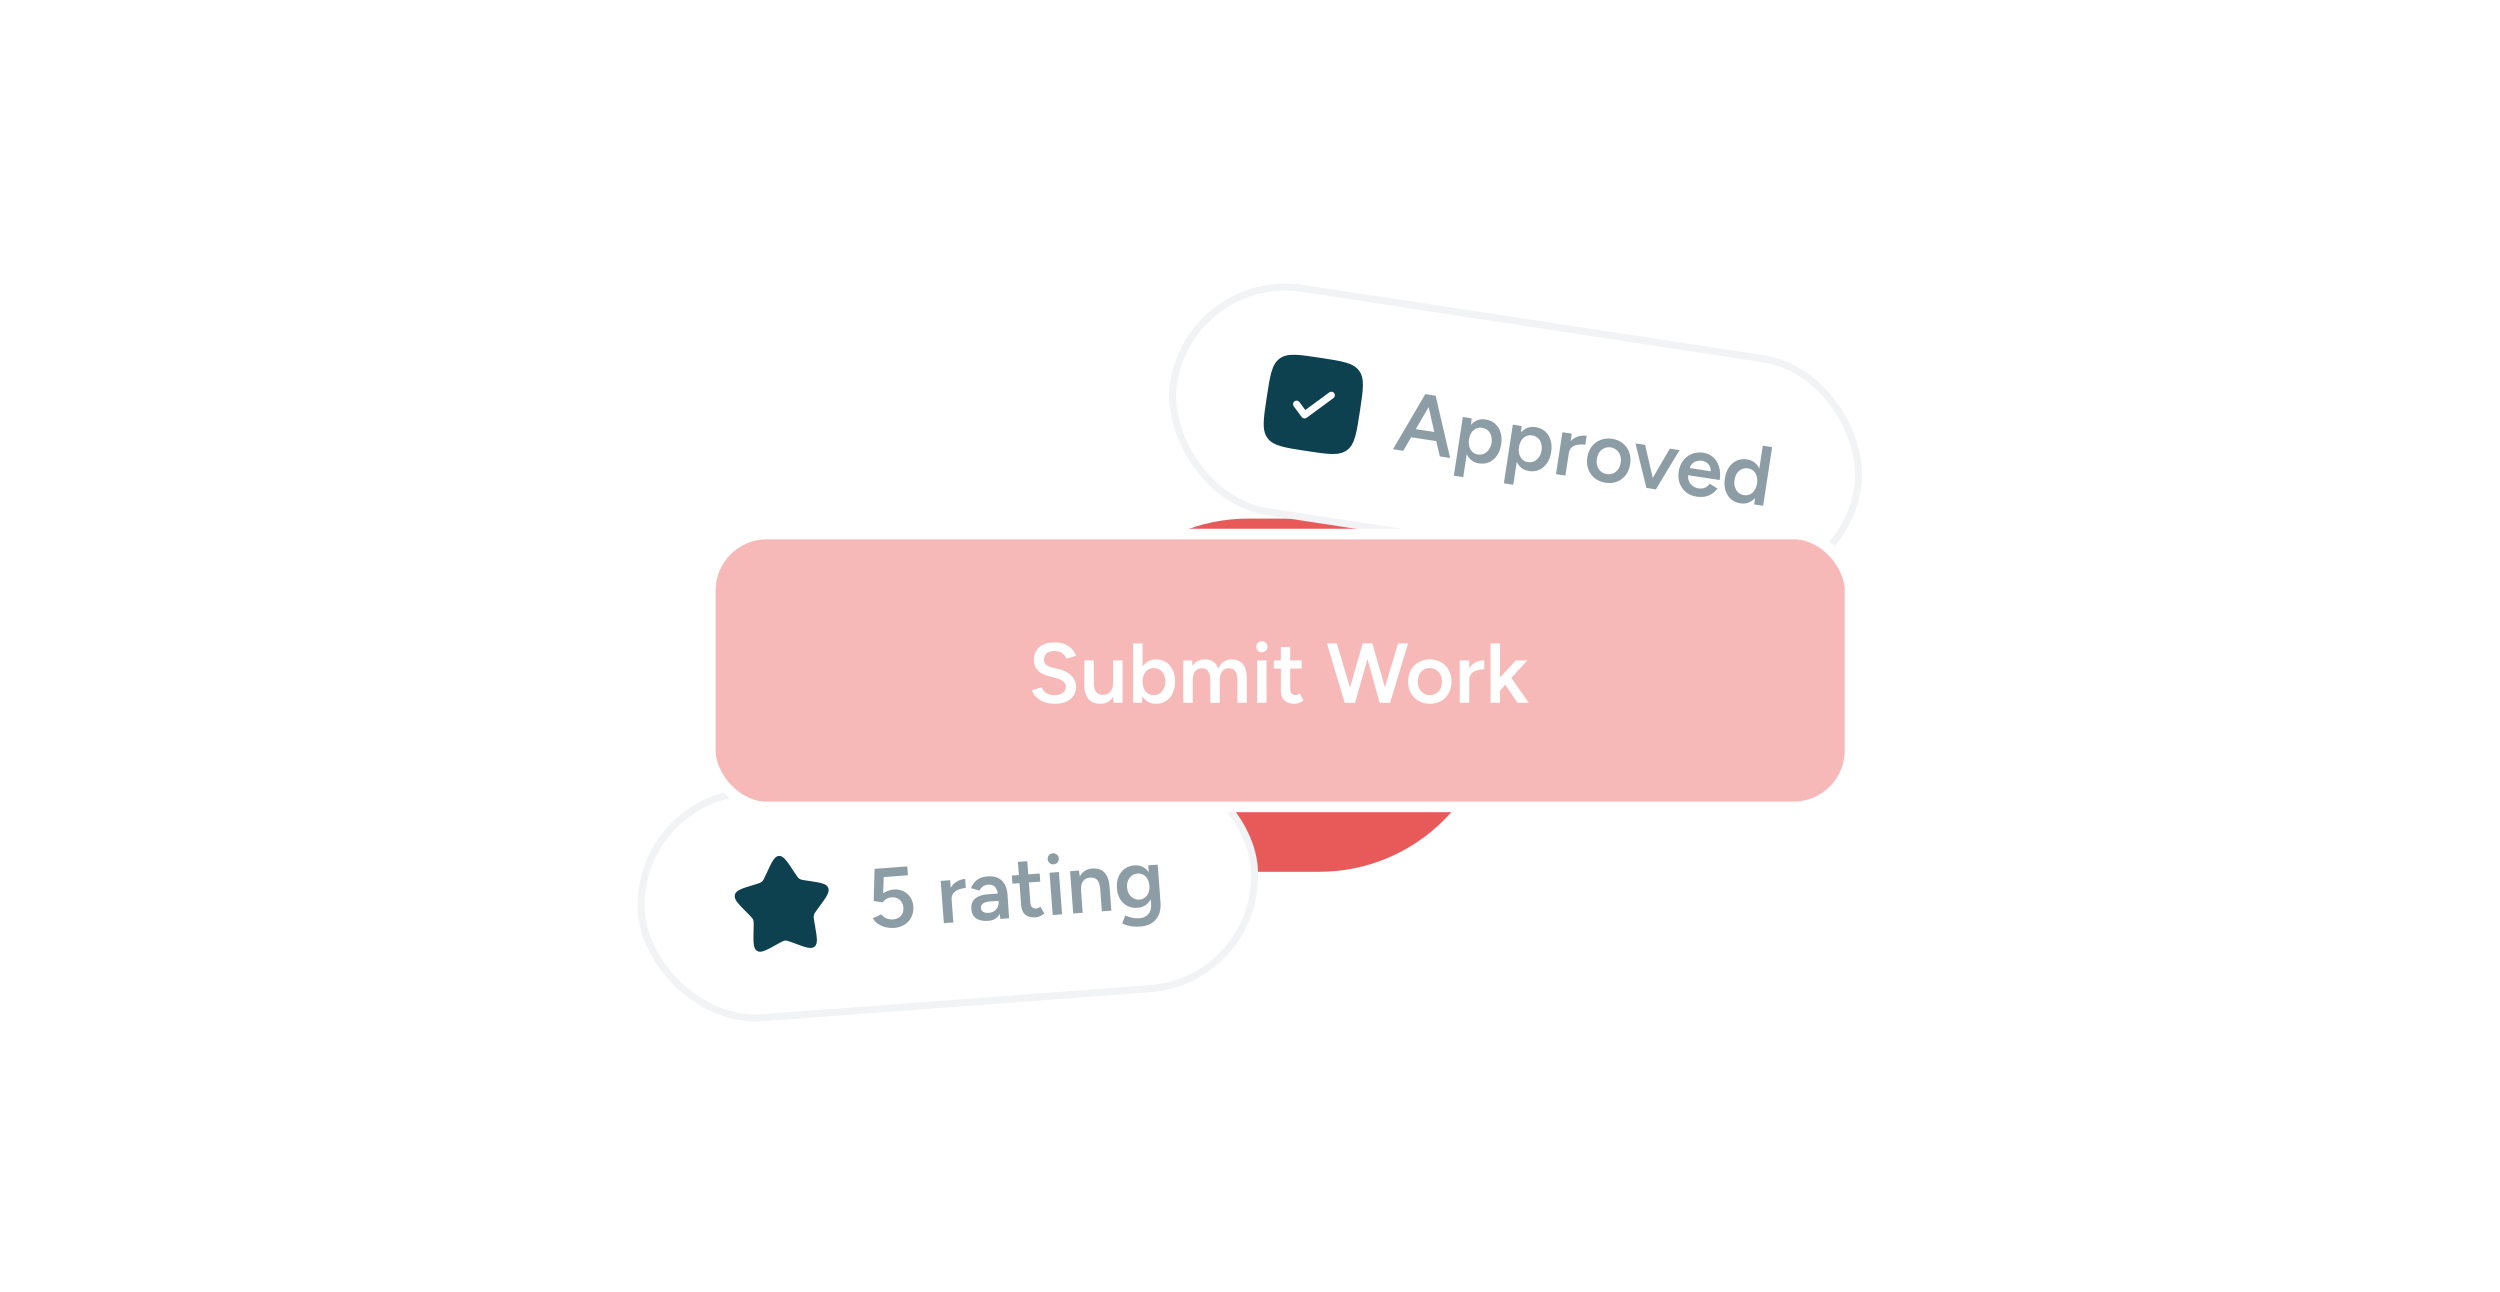
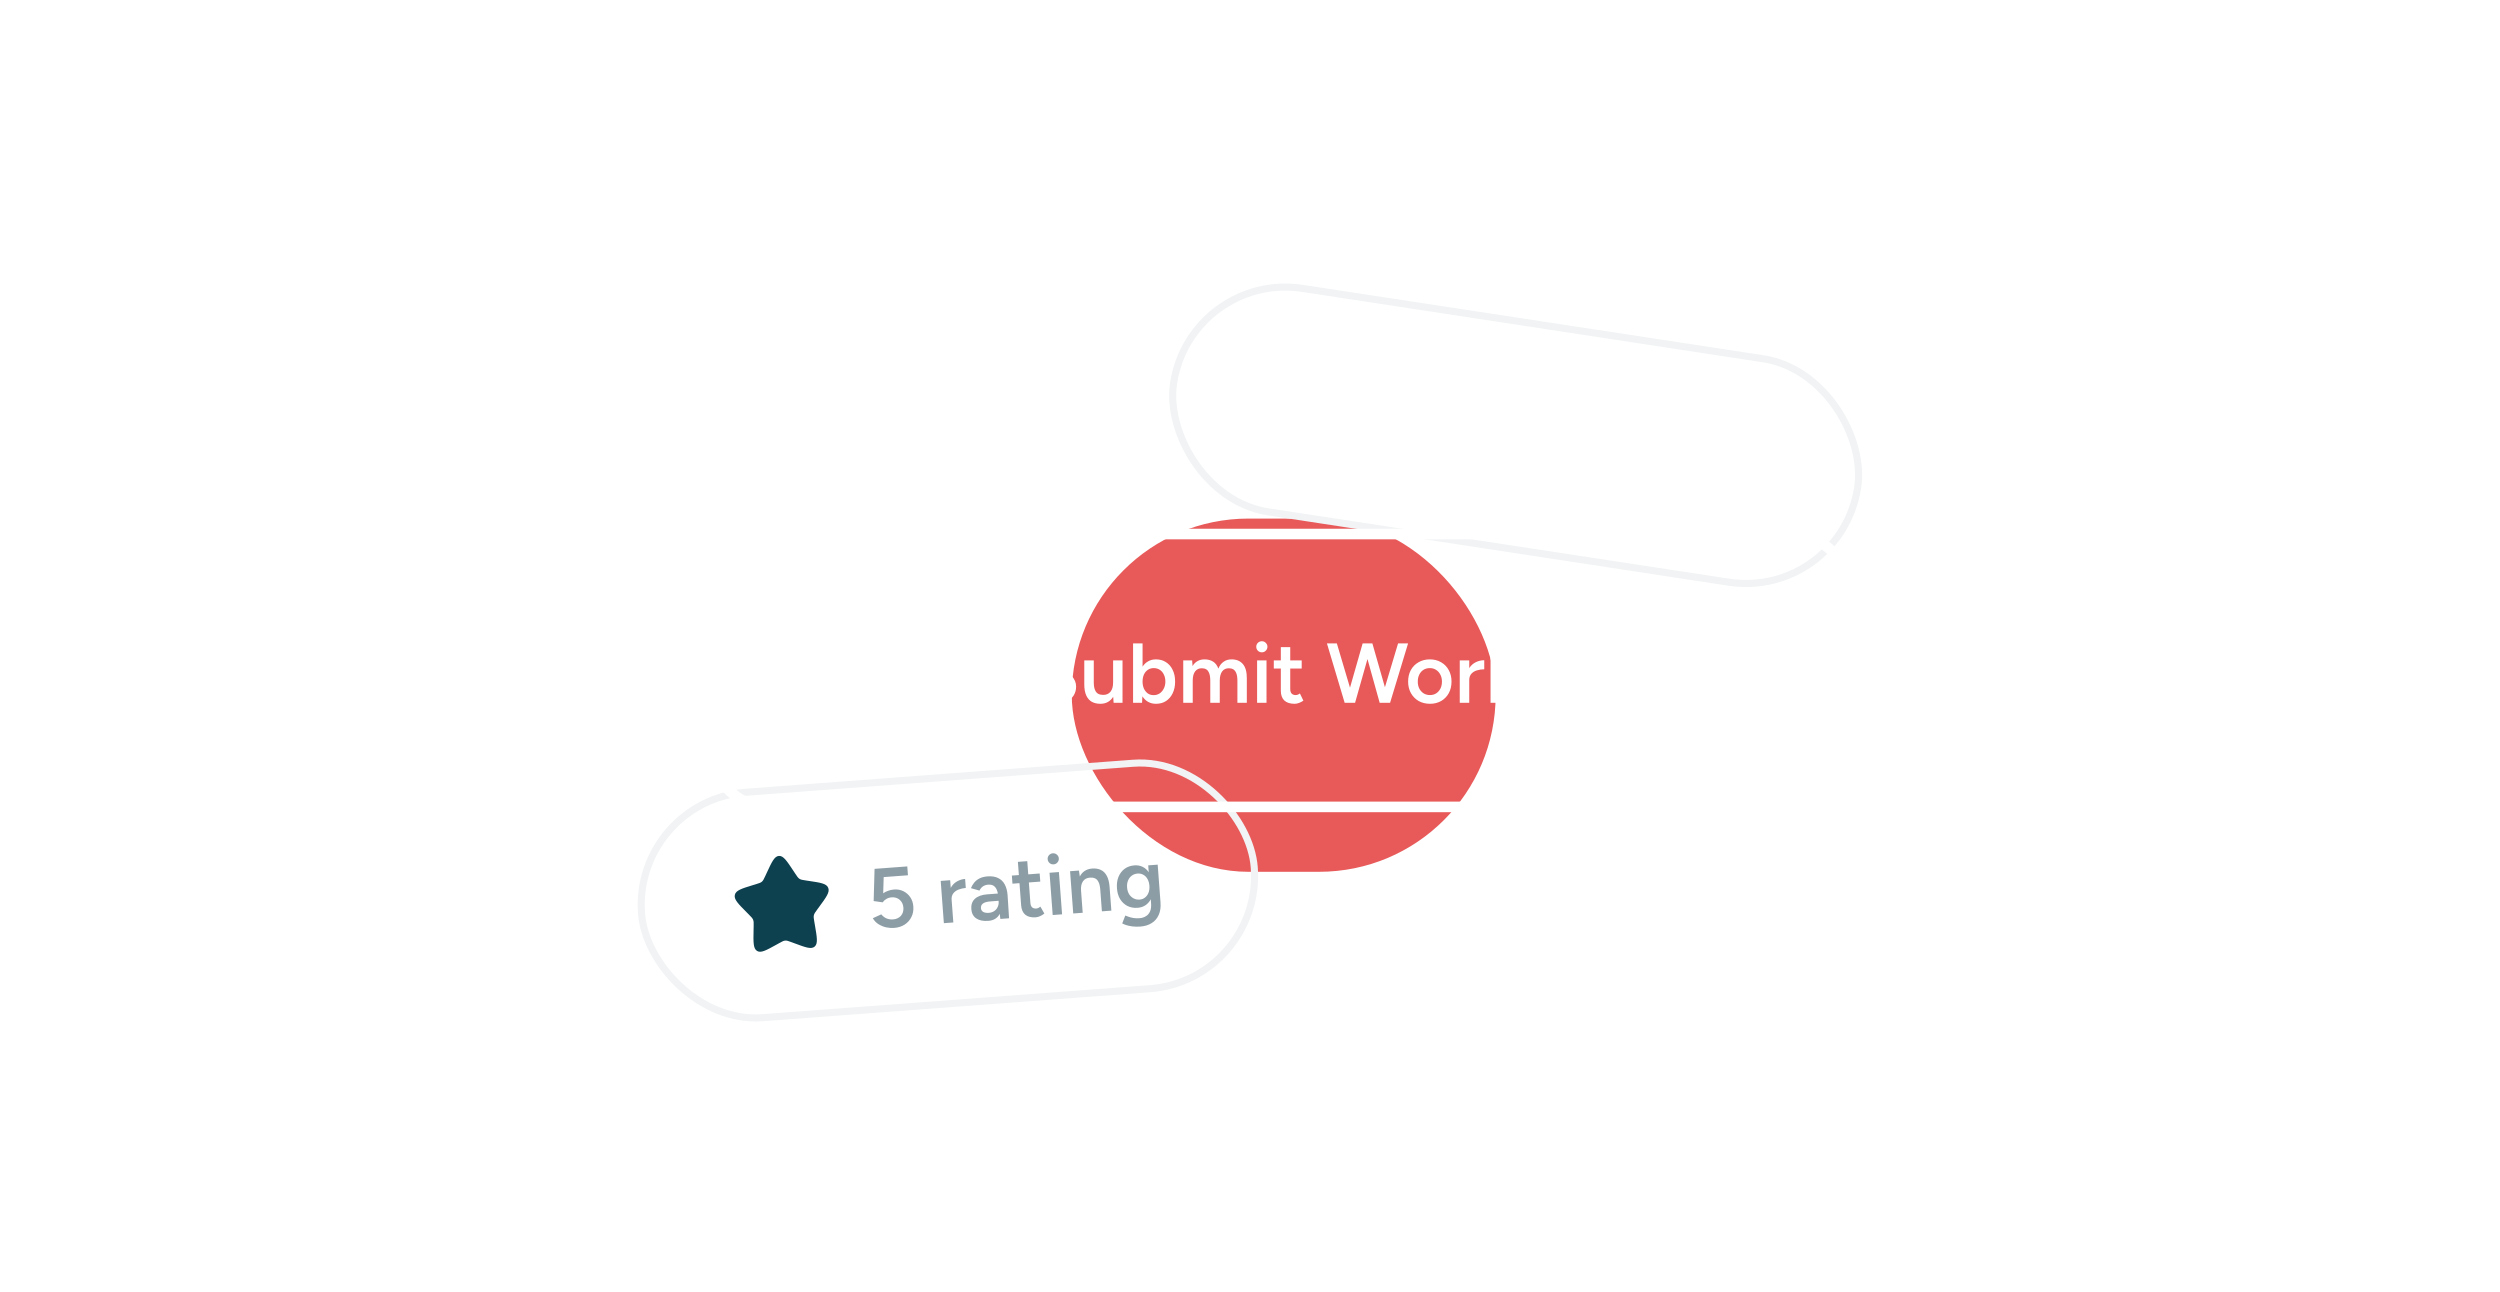
<svg xmlns="http://www.w3.org/2000/svg" width="387" height="200" viewBox="0 0 387 200" fill="none">
  <g clip-path="url(#clip0_4181_596)">
    <rect x="0.332" width="386.667" height="200" rx="10" fill="white" />
    <g filter="url(#filter0_f_4181_596)">
      <rect x="165.91" y="80.276" width="65.616" height="54.68" rx="27.34" fill="#E85959" />
    </g>
-     <rect x="98" y="123.95" width="95.119" height="34.995" rx="17.498" transform="rotate(-4.284 98 123.95)" fill="white" />
    <rect x="98" y="123.95" width="95.119" height="34.995" rx="17.498" transform="rotate(-4.284 98 123.95)" stroke="#F1F3F4" stroke-width="1.094" />
    <path d="M118.687 135.128C119.484 133.407 119.883 132.547 120.571 132.495C121.26 132.444 121.782 133.235 122.827 134.818L123.097 135.228C123.394 135.678 123.543 135.903 123.758 136.042C123.973 136.182 124.232 136.22 124.749 136.297L125.219 136.367C127.038 136.638 127.947 136.773 128.211 137.442C128.475 138.109 127.919 138.868 126.806 140.385L126.519 140.777C126.203 141.208 126.044 141.424 125.985 141.68C125.926 141.937 125.973 142.205 126.065 142.741L126.15 143.23C126.477 145.119 126.64 146.063 126.115 146.527C125.59 146.991 124.723 146.668 122.992 146.023L122.543 145.856C122.051 145.673 121.805 145.581 121.553 145.6C121.301 145.619 121.071 145.746 120.612 146.001L120.194 146.233C118.577 147.129 117.768 147.577 117.181 147.197C116.591 146.816 116.612 145.858 116.654 143.941L116.665 143.446C116.677 142.901 116.683 142.629 116.585 142.385C116.49 142.14 116.301 141.95 115.924 141.572L115.581 141.226C114.255 139.892 113.592 139.225 113.753 138.525C113.915 137.825 114.794 137.555 116.553 137.016L117.007 136.877C117.507 136.724 117.756 136.648 117.949 136.478C118.141 136.307 118.254 136.063 118.481 135.574L118.687 135.128Z" fill="#0D414F" />
    <path d="M138.41 143.642C138.008 143.672 137.594 143.642 137.166 143.551C136.746 143.451 136.352 143.287 135.984 143.061C135.615 142.825 135.325 142.518 135.112 142.139L136.423 141.541C136.674 141.846 136.958 142.062 137.274 142.187C137.59 142.304 137.909 142.35 138.232 142.326C138.747 142.288 139.154 142.104 139.454 141.774C139.753 141.436 139.884 141.009 139.845 140.495C139.808 139.997 139.62 139.599 139.282 139.3C138.944 139 138.521 138.87 138.015 138.908C137.719 138.93 137.445 139.016 137.193 139.167C136.949 139.317 136.765 139.488 136.639 139.682L135.242 139.484L135.382 134.499L140.447 134.12L140.55 135.494L136.794 135.775L136.718 138.281C136.943 138.124 137.197 137.995 137.479 137.895C137.769 137.786 138.076 137.719 138.398 137.695C138.922 137.655 139.402 137.742 139.839 137.955C140.276 138.168 140.633 138.479 140.909 138.888C141.185 139.289 141.343 139.764 141.384 140.313C141.43 140.924 141.331 141.471 141.086 141.954C140.85 142.437 140.502 142.827 140.042 143.125C139.582 143.423 139.038 143.595 138.41 143.642ZM146.11 142.907L145.62 136.364L147.086 136.254L147.175 137.445C147.406 137.015 147.723 136.685 148.127 136.453C148.531 136.221 148.955 136.088 149.4 136.055L149.505 137.455C149.104 137.485 148.728 137.57 148.379 137.71C148.038 137.841 147.768 138.037 147.568 138.297C147.368 138.558 147.283 138.889 147.313 139.29L147.576 142.798L146.11 142.907ZM152.983 142.55C152.198 142.609 151.574 142.48 151.112 142.164C150.658 141.847 150.407 141.37 150.36 140.733C150.309 140.053 150.497 139.517 150.924 139.125C151.359 138.733 151.987 138.506 152.807 138.445L154.469 138.32C154.381 137.844 154.218 137.488 153.981 137.251C153.744 137.014 153.412 136.912 152.984 136.944C152.67 136.968 152.4 137.054 152.174 137.202C151.949 137.351 151.763 137.571 151.619 137.862L150.301 137.487C150.419 137.189 150.582 136.909 150.791 136.648C151.007 136.377 151.284 136.155 151.622 135.98C151.969 135.805 152.391 135.699 152.888 135.662C153.525 135.614 154.067 135.701 154.513 135.922C154.959 136.134 155.299 136.464 155.535 136.911C155.779 137.358 155.925 137.908 155.974 138.563L156.204 142.151L154.856 142.252L154.757 141.457C154.605 141.775 154.378 142.029 154.077 142.218C153.784 142.407 153.419 142.518 152.983 142.55ZM153.074 141.307C153.397 141.282 153.675 141.191 153.909 141.033C154.151 140.866 154.328 140.655 154.441 140.401C154.562 140.147 154.612 139.871 154.589 139.574L154.58 139.443L153.363 139.535C152.778 139.578 152.374 139.692 152.151 139.875C151.927 140.05 151.826 140.286 151.849 140.582C151.868 140.835 151.983 141.029 152.195 141.162C152.415 141.286 152.708 141.334 153.074 141.307ZM160.343 141.999C159.654 142.051 159.113 141.92 158.721 141.607C158.338 141.285 158.121 140.801 158.073 140.156L157.815 136.714L156.729 136.795L156.635 135.539L157.721 135.458L157.568 133.416L159.021 133.307L159.174 135.349L160.94 135.216L161.035 136.473L159.268 136.605L159.505 139.772C159.528 140.077 159.615 140.303 159.766 140.45C159.927 140.596 160.146 140.658 160.425 140.637C160.513 140.631 160.607 140.606 160.709 140.564C160.811 140.521 160.924 140.447 161.048 140.341L161.668 141.413C161.453 141.587 161.235 141.722 161.014 141.817C160.794 141.921 160.57 141.982 160.343 141.999ZM162.956 141.645L162.466 135.102L163.919 134.993L164.409 141.537L162.956 141.645ZM163.106 133.804C162.87 133.822 162.659 133.754 162.472 133.601C162.293 133.439 162.195 133.241 162.177 133.005C162.16 132.769 162.228 132.563 162.381 132.384C162.543 132.206 162.742 132.107 162.977 132.09C163.213 132.072 163.42 132.14 163.598 132.293C163.785 132.446 163.887 132.64 163.905 132.876C163.922 133.111 163.851 133.323 163.689 133.51C163.536 133.688 163.341 133.786 163.106 133.804ZM166.136 141.407L165.646 134.864L167.02 134.761L167.155 135.685C167.338 135.321 167.589 135.034 167.907 134.826C168.233 134.609 168.614 134.484 169.05 134.451C169.573 134.412 170.026 134.483 170.408 134.665C170.799 134.846 171.107 135.152 171.332 135.583C171.566 136.004 171.709 136.568 171.762 137.275L172.038 140.965L170.573 141.075L170.322 137.725C170.282 137.201 170.191 136.804 170.048 136.534C169.913 136.255 169.732 136.067 169.506 135.97C169.288 135.872 169.035 135.834 168.747 135.855C168.258 135.883 167.891 136.073 167.645 136.425C167.399 136.777 167.3 137.262 167.346 137.882L167.602 141.297L166.136 141.407ZM176.545 143.431C176.083 143.465 175.661 143.457 175.28 143.407C174.908 143.356 174.591 143.287 174.331 143.202C174.07 143.116 173.866 143.03 173.719 142.945L174.194 141.725C174.32 141.777 174.487 141.839 174.695 141.911C174.911 141.991 175.162 142.056 175.446 142.105C175.73 142.154 176.047 142.165 176.396 142.139C176.771 142.111 177.101 142.007 177.386 141.828C177.672 141.657 177.885 141.409 178.028 141.082C178.17 140.756 178.223 140.348 178.186 139.86L178.137 139.205C177.938 139.589 177.663 139.899 177.312 140.136C176.969 140.363 176.567 140.494 176.104 140.529C175.511 140.573 174.982 140.477 174.517 140.24C174.06 140.002 173.687 139.653 173.399 139.192C173.118 138.722 172.953 138.168 172.906 137.531C172.855 136.851 172.933 136.253 173.14 135.737C173.355 135.221 173.671 134.807 174.086 134.495C174.51 134.182 175.019 134.004 175.612 133.959C176.075 133.925 176.493 133.999 176.866 134.181C177.248 134.363 177.567 134.642 177.823 135.018L177.744 133.958L179.21 133.848L179.649 139.711C179.704 140.452 179.612 141.091 179.371 141.626C179.131 142.171 178.768 142.593 178.282 142.893C177.796 143.201 177.217 143.38 176.545 143.431ZM176.417 139.255C176.748 139.23 177.03 139.122 177.261 138.929C177.501 138.735 177.68 138.485 177.797 138.178C177.914 137.862 177.957 137.508 177.928 137.115C177.898 136.714 177.802 136.37 177.64 136.084C177.478 135.789 177.264 135.568 176.998 135.422C176.732 135.266 176.433 135.201 176.102 135.226C175.753 135.252 175.45 135.362 175.192 135.557C174.943 135.742 174.751 135.994 174.617 136.311C174.491 136.618 174.443 136.973 174.473 137.374C174.503 137.767 174.603 138.11 174.774 138.405C174.953 138.689 175.185 138.909 175.468 139.063C175.752 139.217 176.068 139.281 176.417 139.255Z" fill="#8D9DA5" />
-     <rect x="184.316" y="42" width="107.119" height="34.995" rx="17.498" transform="rotate(8.684 184.316 42)" fill="white" />
    <rect x="184.316" y="42" width="107.119" height="34.995" rx="17.498" transform="rotate(8.684 184.316 42)" stroke="#F1F3F4" stroke-width="1.094" />
    <g clip-path="url(#clip1_4181_596)">
-       <path fill-rule="evenodd" clip-rule="evenodd" d="M202.197 69.807C198.8 69.288 197.101 69.029 196.206 67.811C195.312 66.596 195.572 64.897 196.091 61.499C196.61 58.102 196.869 56.403 198.085 55.508C199.303 54.614 201.001 54.874 204.399 55.393C207.796 55.912 209.495 56.171 210.389 57.387C211.283 58.605 211.024 60.303 210.505 63.701C209.986 67.098 209.726 68.797 208.509 69.691C207.294 70.585 205.594 70.326 202.197 69.807ZM206.536 60.86C206.621 60.977 206.657 61.123 206.635 61.266C206.614 61.409 206.536 61.538 206.419 61.624L202.265 64.677C202.148 64.763 202.002 64.799 201.859 64.777C201.716 64.755 201.587 64.677 201.501 64.56L200.28 62.899C200.234 62.841 200.201 62.775 200.181 62.704C200.162 62.633 200.157 62.559 200.167 62.486C200.177 62.414 200.201 62.344 200.239 62.28C200.276 62.217 200.326 62.162 200.385 62.119C200.444 62.075 200.511 62.044 200.583 62.027C200.654 62.01 200.728 62.008 200.801 62.02C200.873 62.033 200.942 62.06 201.004 62.099C201.066 62.139 201.119 62.191 201.161 62.251L202.058 63.473L205.772 60.743C205.889 60.657 206.035 60.621 206.178 60.643C206.321 60.665 206.45 60.743 206.536 60.86Z" fill="#0D414F" />
-     </g>
-     <path d="M215.631 69.542L220.637 61.014L222.233 61.257L224.478 70.893L222.882 70.649L222.328 68.281L218.449 67.689L217.226 69.785L215.631 69.542ZM219.159 66.43L222.026 66.868L221.154 63.017L219.159 66.43ZM225.057 73.637L226.444 64.556L227.807 64.764L227.721 65.76C228.001 65.431 228.33 65.193 228.706 65.047C229.091 64.902 229.513 64.865 229.971 64.935C230.559 65.025 231.047 65.245 231.436 65.597C231.835 65.941 232.117 66.387 232.281 66.934C232.455 67.474 232.489 68.09 232.384 68.782C232.279 69.465 232.063 70.042 231.734 70.514C231.414 70.988 231.011 71.333 230.527 71.551C230.052 71.762 229.521 71.823 228.933 71.733C228.483 71.664 228.1 71.504 227.785 71.252C227.469 71 227.225 70.684 227.053 70.304L226.51 73.859L225.057 73.637ZM228.771 70.354C229.117 70.407 229.438 70.367 229.732 70.235C230.028 70.094 230.278 69.88 230.481 69.593C230.693 69.307 230.83 68.96 230.892 68.554C230.954 68.147 230.931 67.776 230.823 67.441C230.723 67.108 230.553 66.834 230.311 66.62C230.069 66.406 229.771 66.272 229.417 66.218C229.088 66.167 228.781 66.209 228.495 66.342C228.209 66.476 227.969 66.687 227.774 66.976C227.588 67.266 227.464 67.614 227.402 68.021C227.34 68.427 227.354 68.797 227.445 69.129C227.545 69.463 227.706 69.74 227.929 69.96C228.162 70.172 228.443 70.304 228.771 70.354ZM232.798 74.819L234.185 65.738L235.547 65.946L235.461 66.942C235.742 66.613 236.07 66.375 236.446 66.229C236.831 66.085 237.253 66.047 237.711 66.117C238.3 66.207 238.788 66.428 239.177 66.779C239.576 67.123 239.857 67.569 240.021 68.116C240.196 68.656 240.23 69.272 240.124 69.964C240.02 70.647 239.803 71.225 239.475 71.697C239.154 72.17 238.752 72.516 238.267 72.734C237.793 72.944 237.261 73.005 236.673 72.915C236.224 72.846 235.841 72.686 235.525 72.434C235.21 72.183 234.966 71.867 234.794 71.486L234.251 75.041L232.798 74.819ZM236.512 71.536C236.858 71.589 237.178 71.549 237.473 71.418C237.769 71.277 238.018 71.063 238.221 70.775C238.433 70.489 238.57 70.142 238.632 69.736C238.694 69.329 238.671 68.959 238.563 68.624C238.464 68.29 238.293 68.016 238.052 67.802C237.81 67.588 237.512 67.454 237.157 67.4C236.829 67.35 236.521 67.391 236.235 67.525C235.949 67.658 235.709 67.869 235.515 68.158C235.329 68.448 235.205 68.796 235.143 69.203C235.081 69.609 235.095 69.979 235.186 70.311C235.285 70.645 235.447 70.922 235.67 71.142C235.903 71.355 236.183 71.486 236.512 71.536ZM240.87 73.397L241.861 66.91L243.314 67.132L243.133 68.313C243.455 67.946 243.839 67.695 244.284 67.559C244.73 67.424 245.173 67.39 245.614 67.457L245.402 68.845C245.004 68.784 244.619 68.783 244.248 68.841C243.886 68.892 243.578 69.022 243.325 69.231C243.072 69.441 242.915 69.744 242.854 70.142L242.323 73.619L240.87 73.397ZM248.543 74.728C247.894 74.629 247.337 74.398 246.87 74.034C246.413 73.664 246.081 73.201 245.874 72.647C245.666 72.094 245.613 71.484 245.715 70.818C245.817 70.152 246.045 69.585 246.4 69.117C246.763 68.65 247.217 68.312 247.762 68.104C248.309 67.886 248.907 67.827 249.555 67.926C250.204 68.025 250.756 68.26 251.213 68.631C251.671 68.993 252 69.45 252.198 70.003C252.406 70.556 252.459 71.166 252.357 71.832C252.255 72.498 252.027 73.065 251.672 73.533C251.318 74.001 250.867 74.344 250.321 74.561C249.775 74.77 249.183 74.826 248.543 74.728ZM248.747 73.392C249.102 73.446 249.43 73.408 249.734 73.277C250.038 73.138 250.291 72.928 250.493 72.65C250.696 72.362 250.829 72.015 250.891 71.608C250.953 71.202 250.925 70.835 250.807 70.507C250.699 70.172 250.52 69.897 250.269 69.681C250.02 69.457 249.714 69.318 249.351 69.262C248.988 69.207 248.655 69.245 248.351 69.375C248.048 69.506 247.795 69.715 247.592 70.003C247.389 70.29 247.256 70.637 247.194 71.044C247.132 71.45 247.155 71.821 247.263 72.156C247.381 72.484 247.565 72.76 247.814 72.984C248.073 73.2 248.384 73.336 248.747 73.392ZM254.865 75.534L253.17 68.638L254.662 68.865L255.845 73.985L258.489 69.45L259.994 69.68L256.331 75.758L254.865 75.534ZM262.603 76.875C261.972 76.779 261.431 76.55 260.982 76.19C260.543 75.822 260.219 75.361 260.012 74.807C259.813 74.254 259.764 73.645 259.866 72.979C259.968 72.313 260.2 71.747 260.564 71.28C260.927 70.814 261.377 70.475 261.913 70.265C262.46 70.048 263.053 69.988 263.693 70.086C264.273 70.174 264.773 70.405 265.194 70.779C265.616 71.145 265.918 71.629 266.1 72.232C266.291 72.837 266.327 73.528 266.208 74.306L261.317 73.559C261.277 74.111 261.411 74.569 261.718 74.935C262.034 75.302 262.438 75.523 262.931 75.598C263.329 75.659 263.671 75.622 263.956 75.489C264.244 75.347 264.483 75.145 264.673 74.882L265.874 75.623C265.64 75.941 265.36 76.208 265.035 76.424C264.719 76.641 264.355 76.789 263.945 76.868C263.543 76.948 263.096 76.951 262.603 76.875ZM261.579 72.457L264.809 72.951C264.83 72.636 264.779 72.367 264.653 72.144C264.529 71.912 264.363 71.728 264.154 71.59C263.945 71.451 263.715 71.363 263.464 71.325C263.222 71.288 262.967 71.302 262.701 71.368C262.444 71.426 262.213 71.546 262.009 71.727C261.804 71.908 261.661 72.151 261.579 72.457ZM269.424 77.917C268.836 77.827 268.342 77.61 267.944 77.266C267.555 76.915 267.274 76.465 267.101 75.916C266.937 75.369 266.907 74.754 267.011 74.07C267.117 73.379 267.329 72.8 267.648 72.336C267.977 71.864 268.378 71.522 268.853 71.312C269.338 71.094 269.874 71.03 270.462 71.119C270.912 71.188 271.295 71.348 271.61 71.6C271.927 71.843 272.171 72.159 272.341 72.548L272.884 68.994L274.324 69.213L272.937 78.294L271.562 78.085L271.661 77.091C271.389 77.421 271.061 77.658 270.676 77.803C270.3 77.949 269.882 77.987 269.424 77.917ZM269.989 76.649C270.309 76.698 270.607 76.66 270.883 76.534C271.16 76.399 271.391 76.195 271.574 75.922C271.767 75.642 271.902 75.309 271.979 74.922L272.007 74.741C272.049 74.349 272.019 73.995 271.917 73.678C271.824 73.354 271.666 73.091 271.44 72.888C271.214 72.686 270.937 72.559 270.608 72.509C270.262 72.456 269.938 72.495 269.635 72.626C269.34 72.758 269.091 72.968 268.888 73.255C268.693 73.544 268.565 73.892 268.503 74.298C268.441 74.705 268.464 75.076 268.572 75.411C268.68 75.746 268.854 76.025 269.095 76.247C269.345 76.463 269.643 76.597 269.989 76.649Z" fill="#8D9DA5" />
+       </g>
    <g filter="url(#filter1_d_4181_596)">
-       <rect x="109.957" y="81.572" width="176.424" height="42.246" rx="8.749" fill="#F7B8B8" />
      <rect x="109.957" y="81.572" width="176.424" height="42.246" rx="8.749" stroke="white" stroke-width="1.64" />
      <path d="M163.276 107.853C162.794 107.853 162.353 107.796 161.95 107.682C161.556 107.568 161.206 107.411 160.9 107.21C160.603 107.009 160.353 106.785 160.152 106.54C159.96 106.287 159.824 106.024 159.745 105.753L161.241 105.294C161.355 105.617 161.578 105.902 161.911 106.147C162.243 106.392 162.654 106.519 163.144 106.527C163.713 106.527 164.164 106.409 164.496 106.173C164.828 105.937 164.995 105.626 164.995 105.241C164.995 104.891 164.855 104.607 164.575 104.388C164.295 104.161 163.919 103.986 163.446 103.863L162.318 103.575C161.889 103.461 161.5 103.295 161.15 103.076C160.808 102.857 160.537 102.582 160.336 102.249C160.143 101.917 160.047 101.523 160.047 101.068C160.047 100.211 160.327 99.546 160.887 99.073C161.447 98.592 162.248 98.352 163.289 98.352C163.875 98.352 164.387 98.443 164.824 98.627C165.27 98.802 165.638 99.047 165.926 99.362C166.215 99.668 166.429 100.018 166.569 100.412L165.1 100.884C164.968 100.534 164.741 100.246 164.417 100.018C164.094 99.791 163.691 99.677 163.21 99.677C162.711 99.677 162.318 99.795 162.029 100.031C161.749 100.268 161.609 100.596 161.609 101.016C161.609 101.357 161.718 101.624 161.937 101.816C162.164 102 162.471 102.14 162.856 102.236L163.984 102.512C164.807 102.713 165.445 103.058 165.9 103.548C166.355 104.038 166.583 104.581 166.583 105.176C166.583 105.701 166.456 106.164 166.202 106.567C165.948 106.969 165.572 107.284 165.073 107.512C164.583 107.739 163.984 107.853 163.276 107.853ZM170.34 107.853C169.824 107.853 169.378 107.748 169.002 107.538C168.634 107.328 168.35 107 168.149 106.554C167.948 106.107 167.847 105.534 167.847 104.834V101.134H169.317V104.493C169.317 105.009 169.378 105.412 169.501 105.701C169.623 105.989 169.789 106.191 169.999 106.304C170.218 106.418 170.467 106.475 170.747 106.475C171.246 106.484 171.631 106.322 171.902 105.989C172.173 105.657 172.309 105.18 172.309 104.559V101.134H173.766V107.695H172.388L172.322 106.764C172.112 107.114 171.837 107.385 171.495 107.577C171.163 107.761 170.778 107.853 170.34 107.853ZM178.942 107.853C178.478 107.853 178.072 107.752 177.722 107.551C177.372 107.35 177.079 107.065 176.842 106.698L176.79 107.695H175.399V98.509H176.869V102.105C177.096 101.746 177.385 101.471 177.735 101.278C178.085 101.077 178.487 100.976 178.942 100.976C179.537 100.976 180.053 101.121 180.491 101.409C180.937 101.689 181.282 102.087 181.527 102.603C181.781 103.111 181.908 103.715 181.908 104.415C181.908 105.106 181.781 105.709 181.527 106.226C181.282 106.742 180.937 107.144 180.491 107.433C180.053 107.713 179.537 107.853 178.942 107.853ZM178.575 106.514C178.925 106.514 179.235 106.427 179.506 106.252C179.778 106.068 179.992 105.819 180.149 105.504C180.316 105.189 180.399 104.826 180.399 104.415C180.399 104.003 180.32 103.64 180.163 103.325C180.014 103.01 179.804 102.765 179.533 102.59C179.261 102.415 178.947 102.328 178.588 102.328C178.255 102.328 177.958 102.415 177.695 102.59C177.433 102.765 177.227 103.01 177.079 103.325C176.939 103.64 176.869 104.003 176.869 104.415C176.869 104.826 176.939 105.189 177.079 105.504C177.227 105.819 177.429 106.068 177.682 106.252C177.945 106.427 178.242 106.514 178.575 106.514ZM183.165 107.695V101.134H184.543L184.609 102.013C184.81 101.672 185.068 101.414 185.383 101.239C185.698 101.064 186.057 100.976 186.459 100.976C186.984 100.976 187.43 101.094 187.798 101.331C188.165 101.567 188.432 101.925 188.598 102.407C188.791 101.943 189.062 101.589 189.412 101.344C189.762 101.099 190.173 100.976 190.645 100.976C191.407 100.976 191.993 101.221 192.404 101.711C192.815 102.192 193.016 102.936 193.008 103.942V107.695H191.551V104.336C191.551 103.811 191.494 103.408 191.38 103.128C191.267 102.84 191.113 102.638 190.921 102.525C190.729 102.411 190.505 102.354 190.252 102.354C189.797 102.345 189.442 102.507 189.189 102.84C188.944 103.172 188.821 103.649 188.821 104.27V107.695H187.351V104.336C187.351 103.811 187.295 103.408 187.181 103.128C187.076 102.84 186.927 102.638 186.735 102.525C186.542 102.411 186.319 102.354 186.065 102.354C185.61 102.345 185.256 102.507 185.002 102.84C184.757 103.172 184.635 103.649 184.635 104.27V107.695H183.165ZM194.599 107.695V101.134H196.056V107.695H194.599ZM195.334 99.887C195.098 99.887 194.892 99.804 194.717 99.638C194.551 99.463 194.468 99.257 194.468 99.021C194.468 98.785 194.551 98.583 194.717 98.417C194.892 98.251 195.098 98.168 195.334 98.168C195.57 98.168 195.771 98.251 195.937 98.417C196.112 98.583 196.2 98.785 196.2 99.021C196.2 99.257 196.112 99.463 195.937 99.638C195.771 99.804 195.57 99.887 195.334 99.887ZM200.399 107.853C199.708 107.853 199.179 107.682 198.811 107.341C198.453 106.991 198.273 106.492 198.273 105.845V102.394H197.184V101.134H198.273V99.087H199.73V101.134H201.502V102.394H199.73V105.569C199.73 105.876 199.8 106.107 199.94 106.265C200.089 106.422 200.303 106.501 200.583 106.501C200.671 106.501 200.767 106.484 200.872 106.449C200.977 106.414 201.095 106.348 201.226 106.252L201.764 107.367C201.537 107.525 201.309 107.643 201.082 107.722C200.854 107.809 200.627 107.853 200.399 107.853ZM208.152 107.695L205.41 98.509H206.945L208.979 105.359L210.935 98.509H212.444L214.386 105.294L216.42 98.509H217.969L215.186 107.695H213.572L211.683 100.924L209.767 107.695H208.152ZM221.363 107.853C220.706 107.853 220.12 107.708 219.604 107.42C219.097 107.122 218.698 106.715 218.41 106.199C218.121 105.683 217.977 105.088 217.977 104.415C217.977 103.741 218.117 103.146 218.397 102.63C218.685 102.114 219.083 101.711 219.591 101.422C220.098 101.125 220.68 100.976 221.336 100.976C221.992 100.976 222.574 101.125 223.082 101.422C223.589 101.711 223.983 102.114 224.263 102.63C224.551 103.146 224.696 103.741 224.696 104.415C224.696 105.088 224.556 105.683 224.276 106.199C223.996 106.715 223.602 107.122 223.095 107.42C222.587 107.708 222.01 107.853 221.363 107.853ZM221.363 106.501C221.721 106.501 222.041 106.414 222.321 106.239C222.6 106.055 222.819 105.81 222.977 105.504C223.134 105.189 223.213 104.826 223.213 104.415C223.213 104.003 223.13 103.645 222.964 103.338C222.806 103.023 222.587 102.778 222.307 102.603C222.027 102.42 221.704 102.328 221.336 102.328C220.969 102.328 220.645 102.415 220.365 102.59C220.085 102.765 219.866 103.01 219.709 103.325C219.551 103.64 219.473 104.003 219.473 104.415C219.473 104.826 219.551 105.189 219.709 105.504C219.875 105.81 220.098 106.055 220.378 106.239C220.667 106.414 220.995 106.501 221.363 106.501ZM225.969 107.695V101.134H227.439V102.328C227.702 101.917 228.043 101.611 228.463 101.409C228.883 101.208 229.316 101.107 229.762 101.107V102.512C229.36 102.512 228.979 102.568 228.62 102.682C228.27 102.787 227.986 102.962 227.767 103.207C227.549 103.452 227.439 103.776 227.439 104.178V107.695H225.969ZM230.737 107.695V98.509H232.207V103.785L234.661 101.134H236.432L233.965 103.85L236.655 107.695H234.91L233.02 104.9L232.207 105.792V107.695H230.737Z" fill="white" />
    </g>
  </g>
  <defs>
    <filter id="filter0_f_4181_596" x="56.55" y="-29.084" width="284.338" height="273.401" filterUnits="userSpaceOnUse" color-interpolation-filters="sRGB">
      <feFlood flood-opacity="0" result="BackgroundImageFix" />
      <feBlend mode="normal" in="SourceGraphic" in2="BackgroundImageFix" result="shape" />
      <feGaussianBlur stdDeviation="54.68" result="effect1_foregroundBlur_4181_596" />
    </filter>
    <filter id="filter1_d_4181_596" x="104.762" y="77.471" width="186.815" height="52.636" filterUnits="userSpaceOnUse" color-interpolation-filters="sRGB">
      <feFlood flood-opacity="0" result="BackgroundImageFix" />
      <feColorMatrix in="SourceAlpha" type="matrix" values="0 0 0 0 0 0 0 0 0 0 0 0 0 0 0 0 0 0 127 0" result="hardAlpha" />
      <feOffset dy="1.094" />
      <feGaussianBlur stdDeviation="2.187" />
      <feComposite in2="hardAlpha" operator="out" />
      <feColorMatrix type="matrix" values="0 0 0 0 0.045 0 0 0 0 0.052 0 0 0 0 0.055 0 0 0 0.1 0" />
      <feBlend mode="normal" in2="BackgroundImageFix" result="effect1_dropShadow_4181_596" />
      <feBlend mode="normal" in="SourceGraphic" in2="effect1_dropShadow_4181_596" result="shape" />
    </filter>
    <clipPath id="clip0_4181_596">
      <rect x="0.332" width="386.667" height="200" rx="10" fill="white" />
    </clipPath>
    <clipPath id="clip1_4181_596">
      <rect width="17.498" height="17.498" fill="white" transform="translate(195.969 52.63) rotate(8.684)" />
    </clipPath>
  </defs>
</svg>